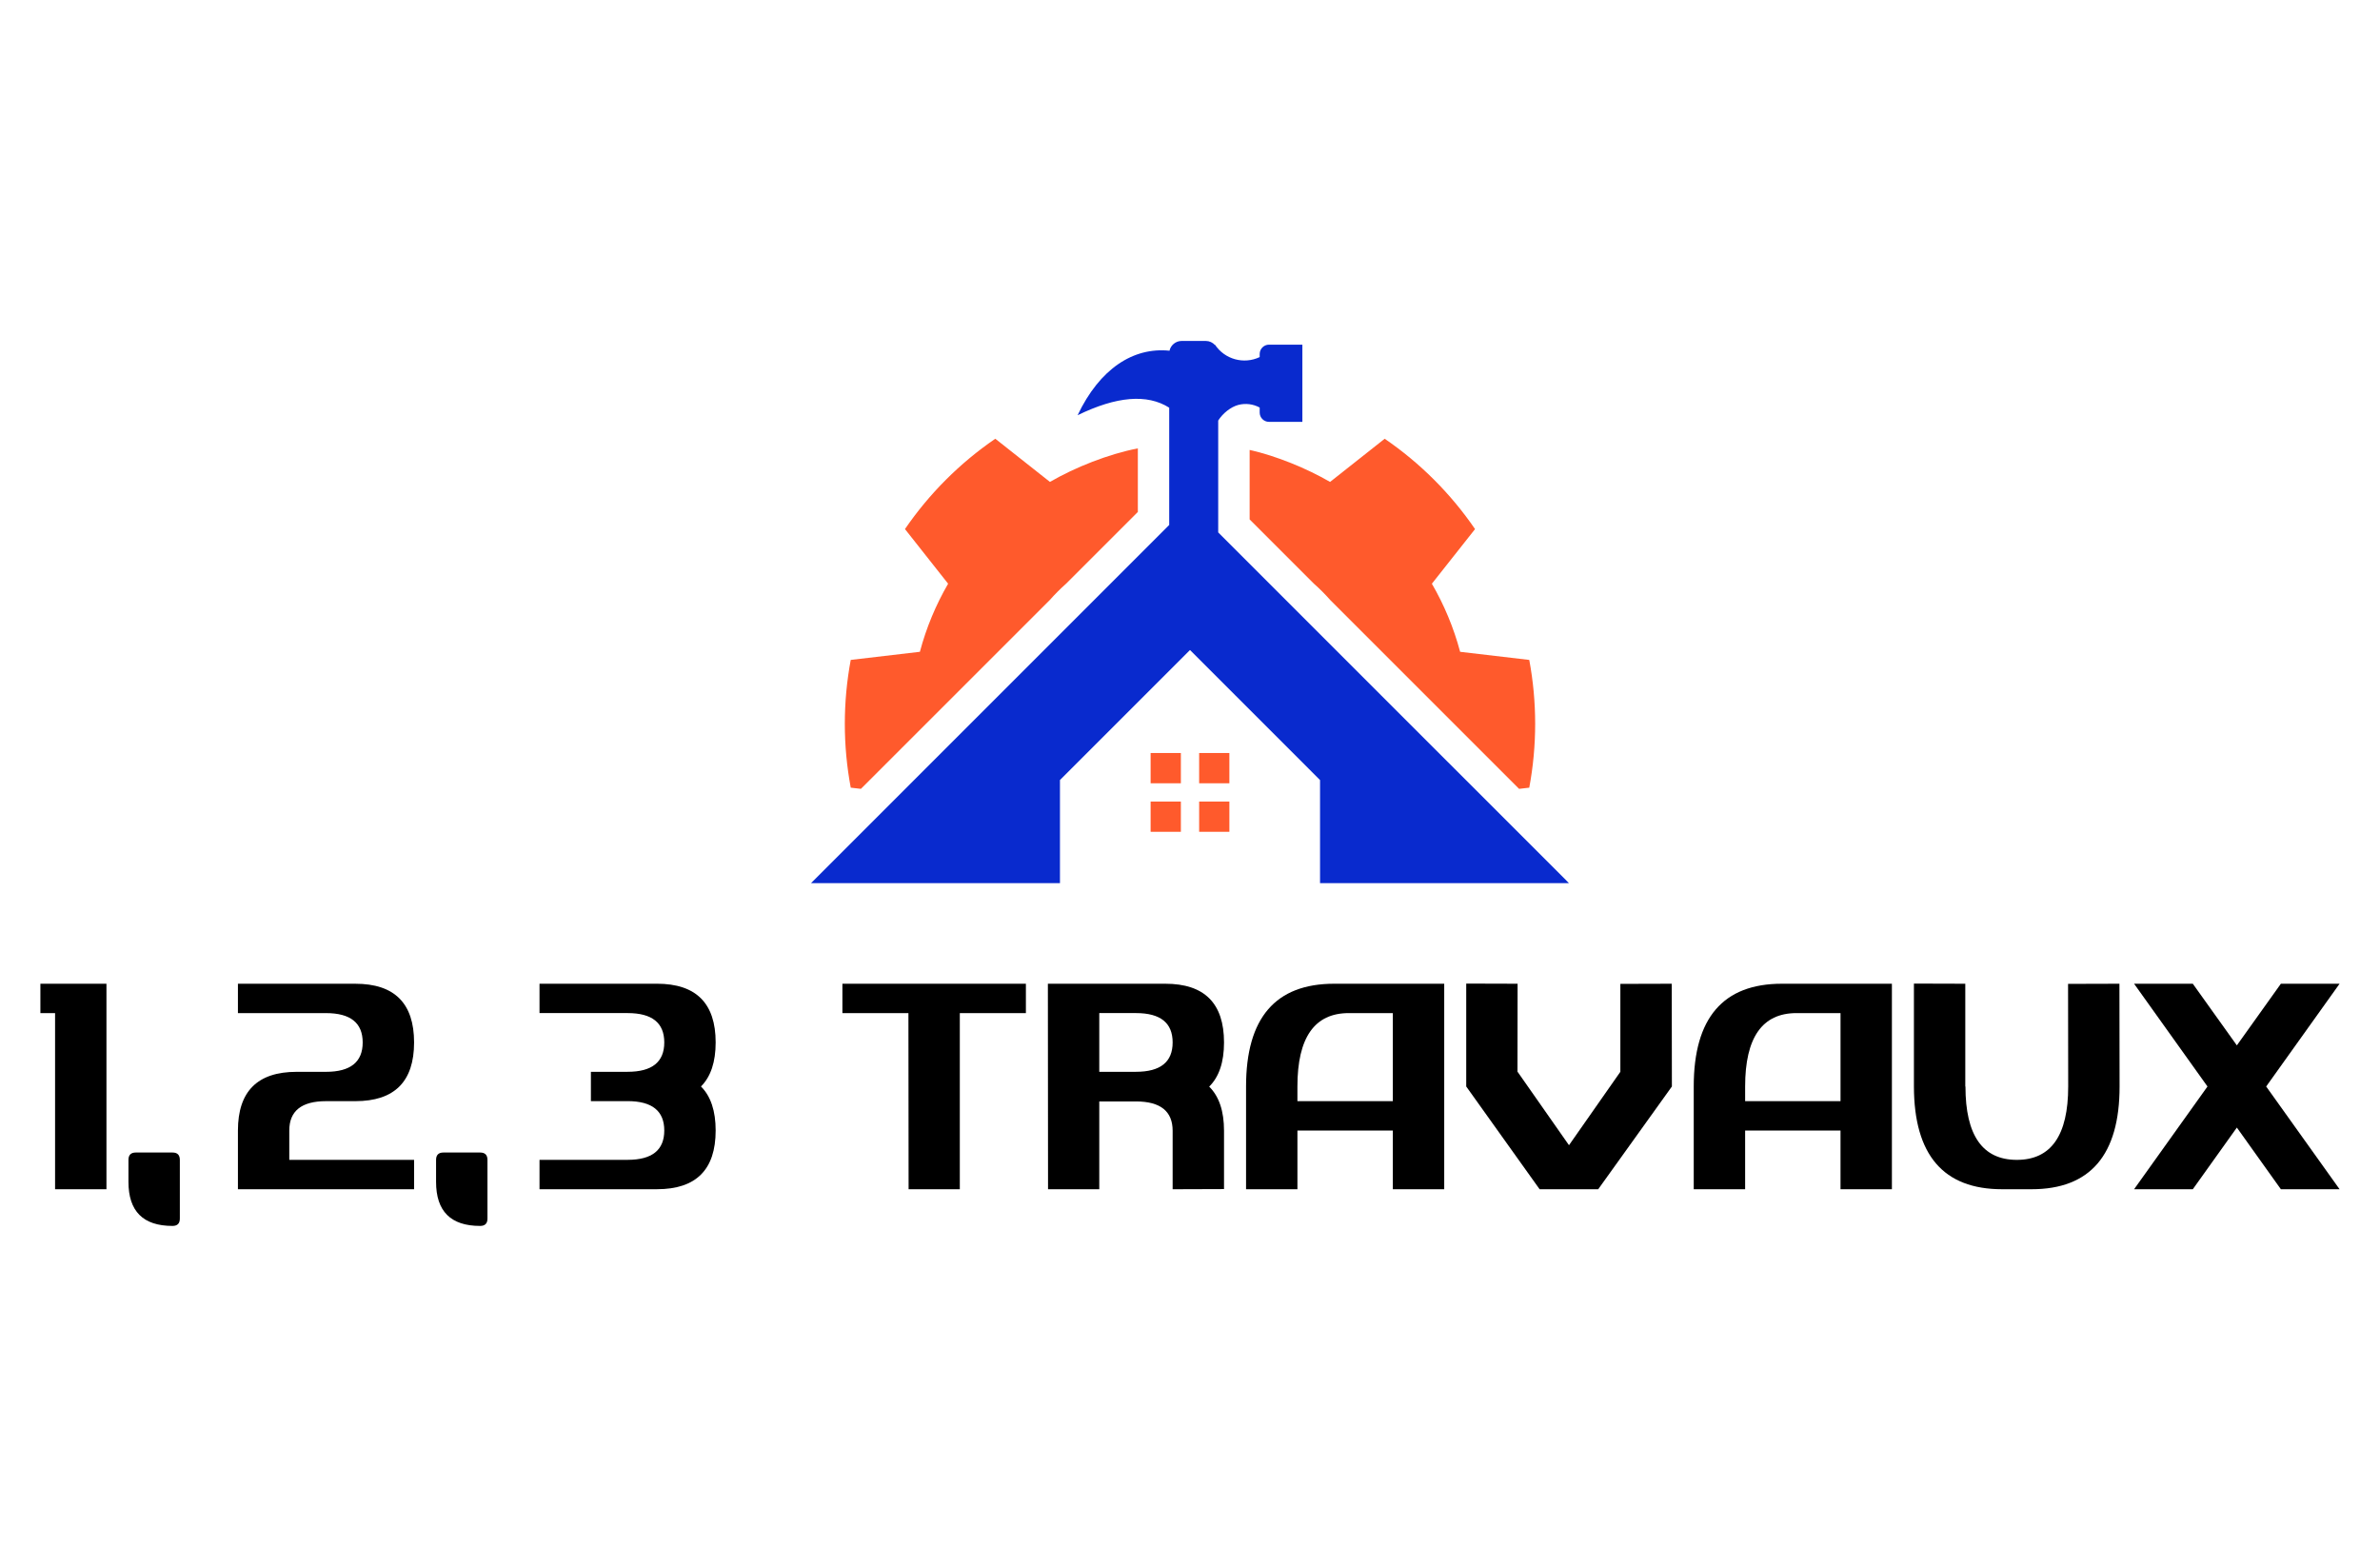
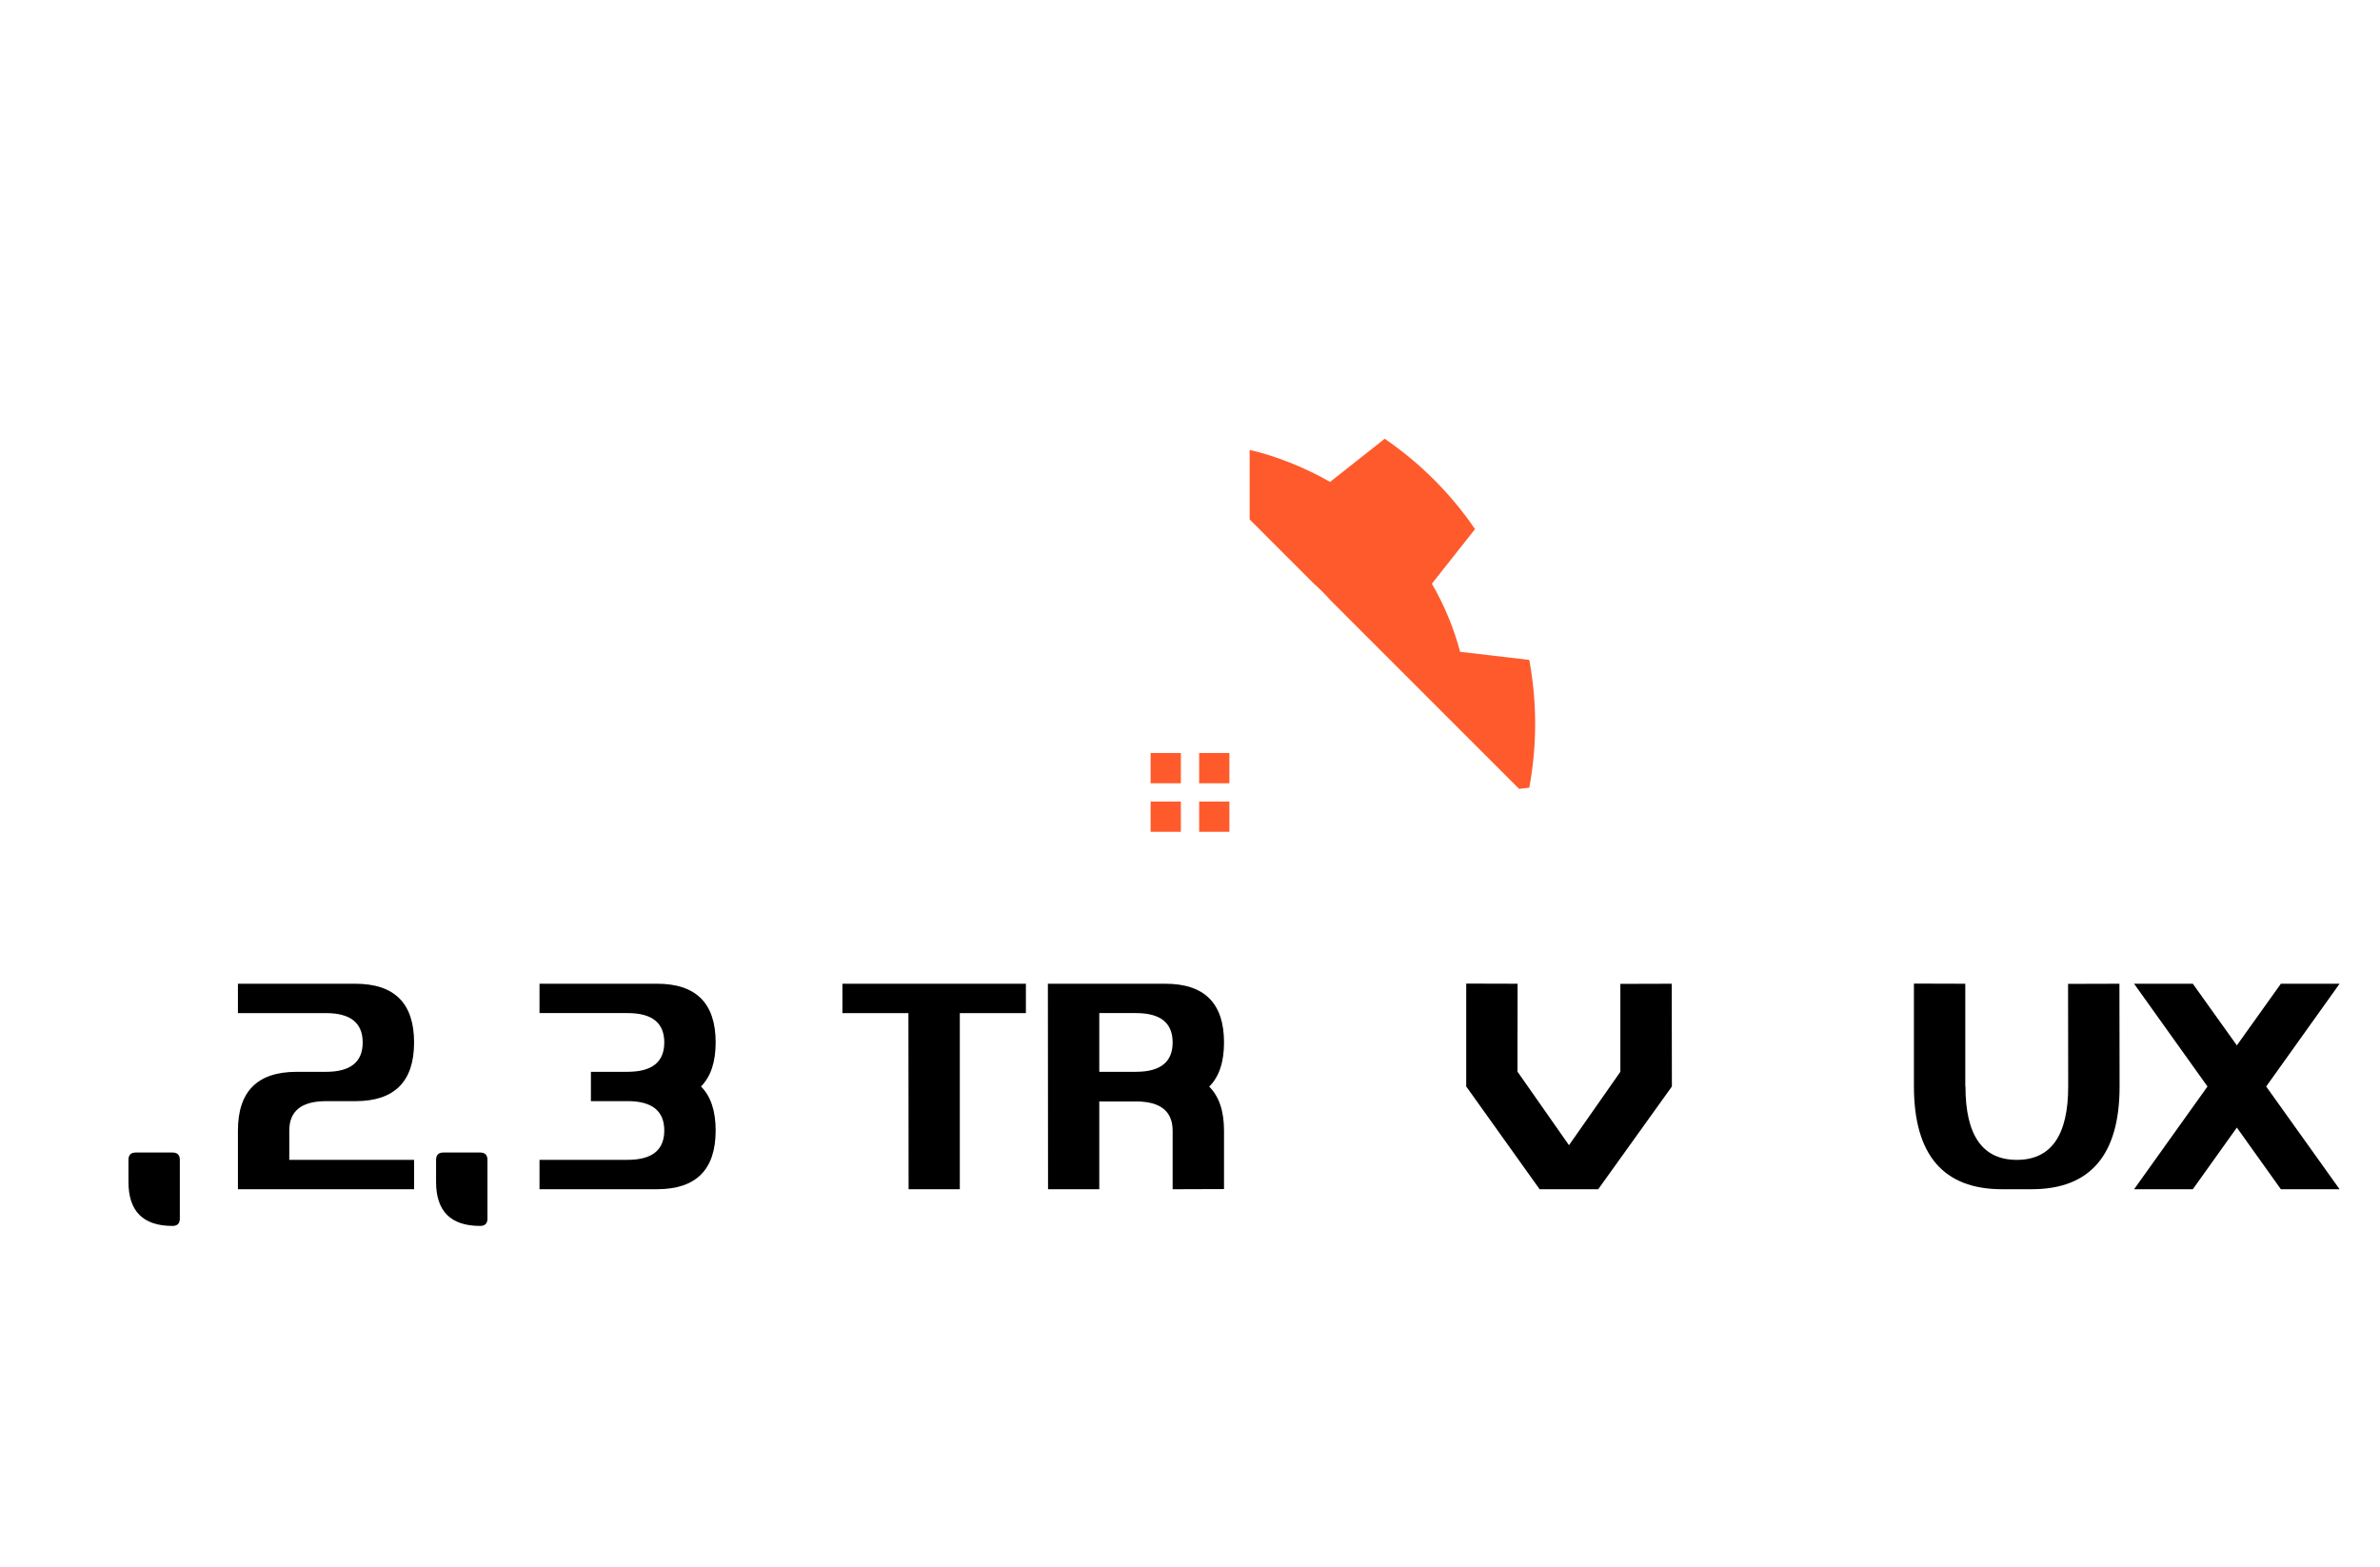
<svg xmlns="http://www.w3.org/2000/svg" version="1.1" id="Calque_1" x="0px" y="0px" width="193.667px" height="127.5px" viewBox="0 0 193.667 127.5" enable-background="new 0 0 193.667 127.5" xml:space="preserve">
  <g>
    <g>
-       <path fill-rule="evenodd" clip-rule="evenodd" fill="#092ACE" d="M115.803,71.865h11.65h0.217l-0.217-0.218v-0.006l-8.17-8.168    h-0.002l-6.879-6.876L99.129,43.323v-9.102c0.363-0.578,1.025-1.115,1.641-1.273c0.59-0.152,1.209-0.071,1.734,0.215v0.407    c0,0.418,0.34,0.758,0.758,0.758h2.715v-6.282h-2.715c-0.418,0-0.758,0.343-0.758,0.76v0.251c-1.277,0.608-2.836,0.2-3.639-1.011    l-0.002,0.027c-0.186-0.201-0.449-0.329-0.744-0.329h-1.965c-0.483,0-0.889,0.343-0.988,0.795c-2.942-0.305-5.68,1.46-7.478,5.25    c3.171-1.546,5.657-1.75,7.454-0.615v9.544l-13.88,13.88l-6.878,6.876l-0.756,0.758l-7.634,7.634h0.222h11.646h8.39v-8.392    l0.942-0.943l9.639-9.637l9.637,9.637l0.945,0.947v8.388H115.803L115.803,71.865z" />
-       <path fill-rule="evenodd" clip-rule="evenodd" fill="#FF5A2C" d="M70.055,64.19l-0.828-0.096c-0.642-3.426-0.642-6.97,0-10.396    l5.627-0.66c0.521-1.964,1.301-3.823,2.297-5.54l-3.512-4.446c1.974-2.883,4.469-5.377,7.351-7.351l4.446,3.513    c2.059-1.193,4.771-2.269,7.154-2.729v5.173l-5.831,5.829c-0.471,0.418-0.917,0.865-1.334,1.337L70.055,64.19L70.055,64.19z" />
      <path fill-rule="evenodd" clip-rule="evenodd" fill="#FF5A2C" d="M108.231,39.215l4.445-3.513    c2.885,1.974,5.379,4.468,7.352,7.351l-3.512,4.446c0.996,1.717,1.775,3.577,2.299,5.54l5.625,0.66    c0.641,3.426,0.641,6.97,0,10.396l-0.828,0.096l-15.367-15.366c-0.418-0.472-0.863-0.919-1.336-1.337l-5.223-5.223v-5.653    C103.842,37.093,106.342,38.118,108.231,39.215L108.231,39.215z" />
      <path fill-rule="evenodd" clip-rule="evenodd" fill="#FF5A2C" d="M93.629,61.274h2.462v2.463h-2.462V61.274L93.629,61.274z     M97.578,61.274h2.46v2.463h-2.46V61.274L97.578,61.274z M100.038,65.225v2.46h-2.46v-2.46H100.038L100.038,65.225z     M96.091,67.685h-2.462v-2.46h2.462V67.685L96.091,67.685z" />
    </g>
    <g>
-       <path d="M8.662,80.049v16.723h-4.18V82.438H3.287v-2.389H8.662z" />
      <path d="M10.453,96.172v-1.791c0-0.398,0.201-0.598,0.597-0.598h2.986c0.399,0,0.598,0.199,0.598,0.598v4.779    c0,0.396-0.198,0.596-0.598,0.596C11.647,99.756,10.453,98.563,10.453,96.172z" />
      <path d="M26.527,89.604c-1.99,0-2.987,0.799-2.987,2.391v2.387h10.155v2.391H19.361v-4.777c0-3.188,1.592-4.779,4.776-4.779h2.39    c1.99,0,2.986-0.797,2.986-2.389c0-1.594-0.996-2.389-2.986-2.389h-7.166v-2.389h9.556c3.185,0,4.778,1.592,4.778,4.777    c0,3.184-1.594,4.777-4.778,4.777H26.527z" />
      <path d="M35.484,96.172v-1.791c0-0.398,0.2-0.598,0.598-0.598h2.986c0.399,0,0.598,0.199,0.598,0.598v4.779    c0,0.396-0.198,0.596-0.598,0.596C36.679,99.756,35.484,98.563,35.484,96.172z" />
      <path d="M48.083,89.604v-2.389h2.987c1.99,0,2.984-0.797,2.984-2.389c0-1.594-0.994-2.389-2.984-2.389h-7.168v-2.389h9.555    c3.188,0,4.778,1.592,4.778,4.777c0,1.592-0.398,2.787-1.194,3.584c0.796,0.795,1.194,1.992,1.194,3.584    c0,3.186-1.591,4.777-4.778,4.777h-9.555v-2.391h7.168c1.99,0,2.984-0.795,2.984-2.387s-0.994-2.391-2.984-2.391H48.083z" />
      <path d="M83.48,80.049v2.389h-5.377v14.334h-4.168l-0.014-14.334h-5.372v-2.389H83.48z" />
      <path d="M94.824,80.049c3.187,0,4.778,1.592,4.778,4.777c0,1.6-0.4,2.799-1.207,3.594c0.807,0.799,1.207,1.994,1.207,3.596v4.742    l-4.181,0.014v-4.756c0-1.592-0.994-2.389-2.984-2.389h-2.986v7.145h-4.169l-0.013-16.723H94.824z M89.451,87.215h2.986    c1.99,0,2.984-0.797,2.984-2.389c0-1.594-0.994-2.389-2.984-2.389h-2.986V87.215z" />
-       <path d="M105.575,91.994v4.777h-4.18V88.41c0-5.574,2.389-8.361,7.168-8.361h8.957v16.723h-4.182v-4.777H105.575z M113.338,89.604    v-7.166h-3.582c-2.787,0-4.182,1.988-4.182,5.973v1.193H113.338z" />
      <path d="M131.852,80.061l4.182-0.012l0.012,8.361l-5.996,8.361h-4.768l-5.971-8.361v-8.373l4.18,0.012l-0.01,7.166h0.01    l4.182,5.973l4.18-5.973V80.061z" />
-       <path d="M142.006,91.994v4.777h-4.182V88.41c0-5.574,2.389-8.361,7.168-8.361h8.957v16.723h-4.182v-4.777H142.006z     M149.768,89.604v-7.166h-3.582c-2.787,0-4.18,1.988-4.18,5.973v1.193H149.768z" />
      <path d="M168.284,80.061l4.18-0.012l0.012,8.361c0,5.572-2.389,8.361-7.166,8.361h-2.389c-4.779,0-7.17-2.789-7.18-8.361v-8.373    l4.18,0.012v8.361h0.014c0,3.98,1.393,5.971,4.18,5.971s4.18-1.99,4.18-5.971L168.284,80.061z" />
      <path d="M179.629,88.41l-5.973-8.361h4.779l3.584,5.016l3.582-5.016h4.777l-5.973,8.361l5.973,8.361h-4.777l-3.582-5.018    l-3.584,5.018h-4.779L179.629,88.41z" />
    </g>
  </g>
</svg>